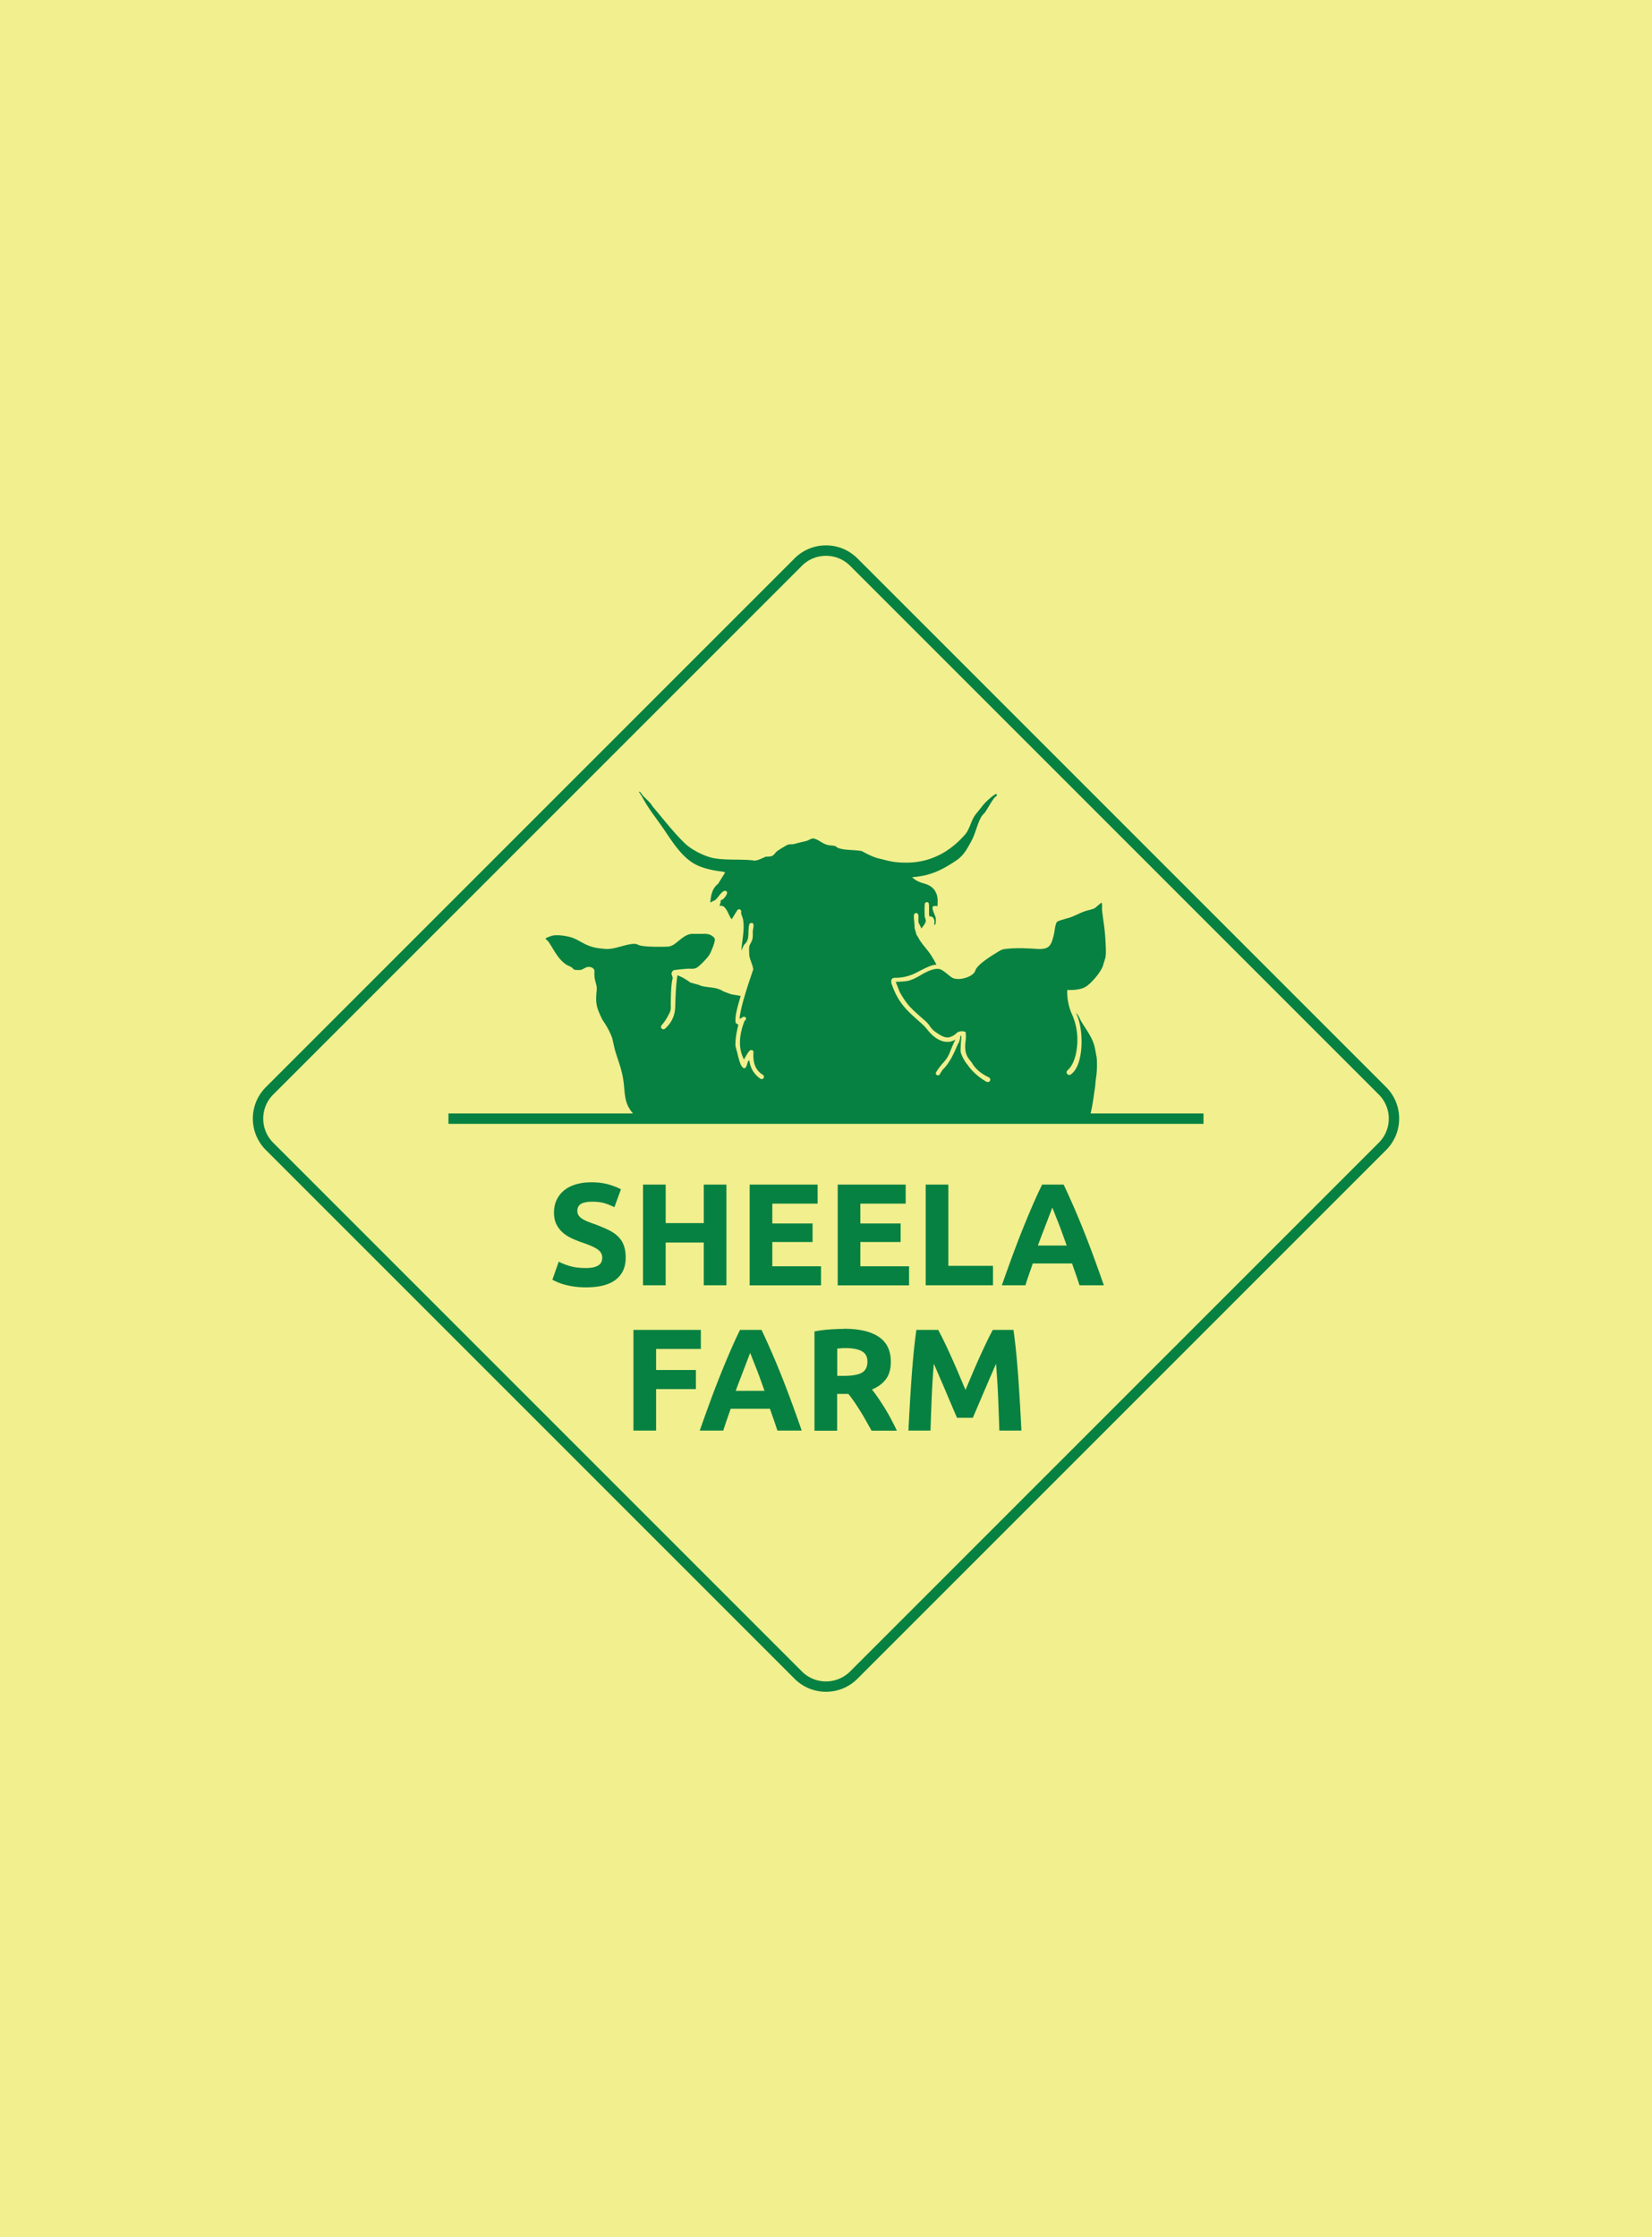
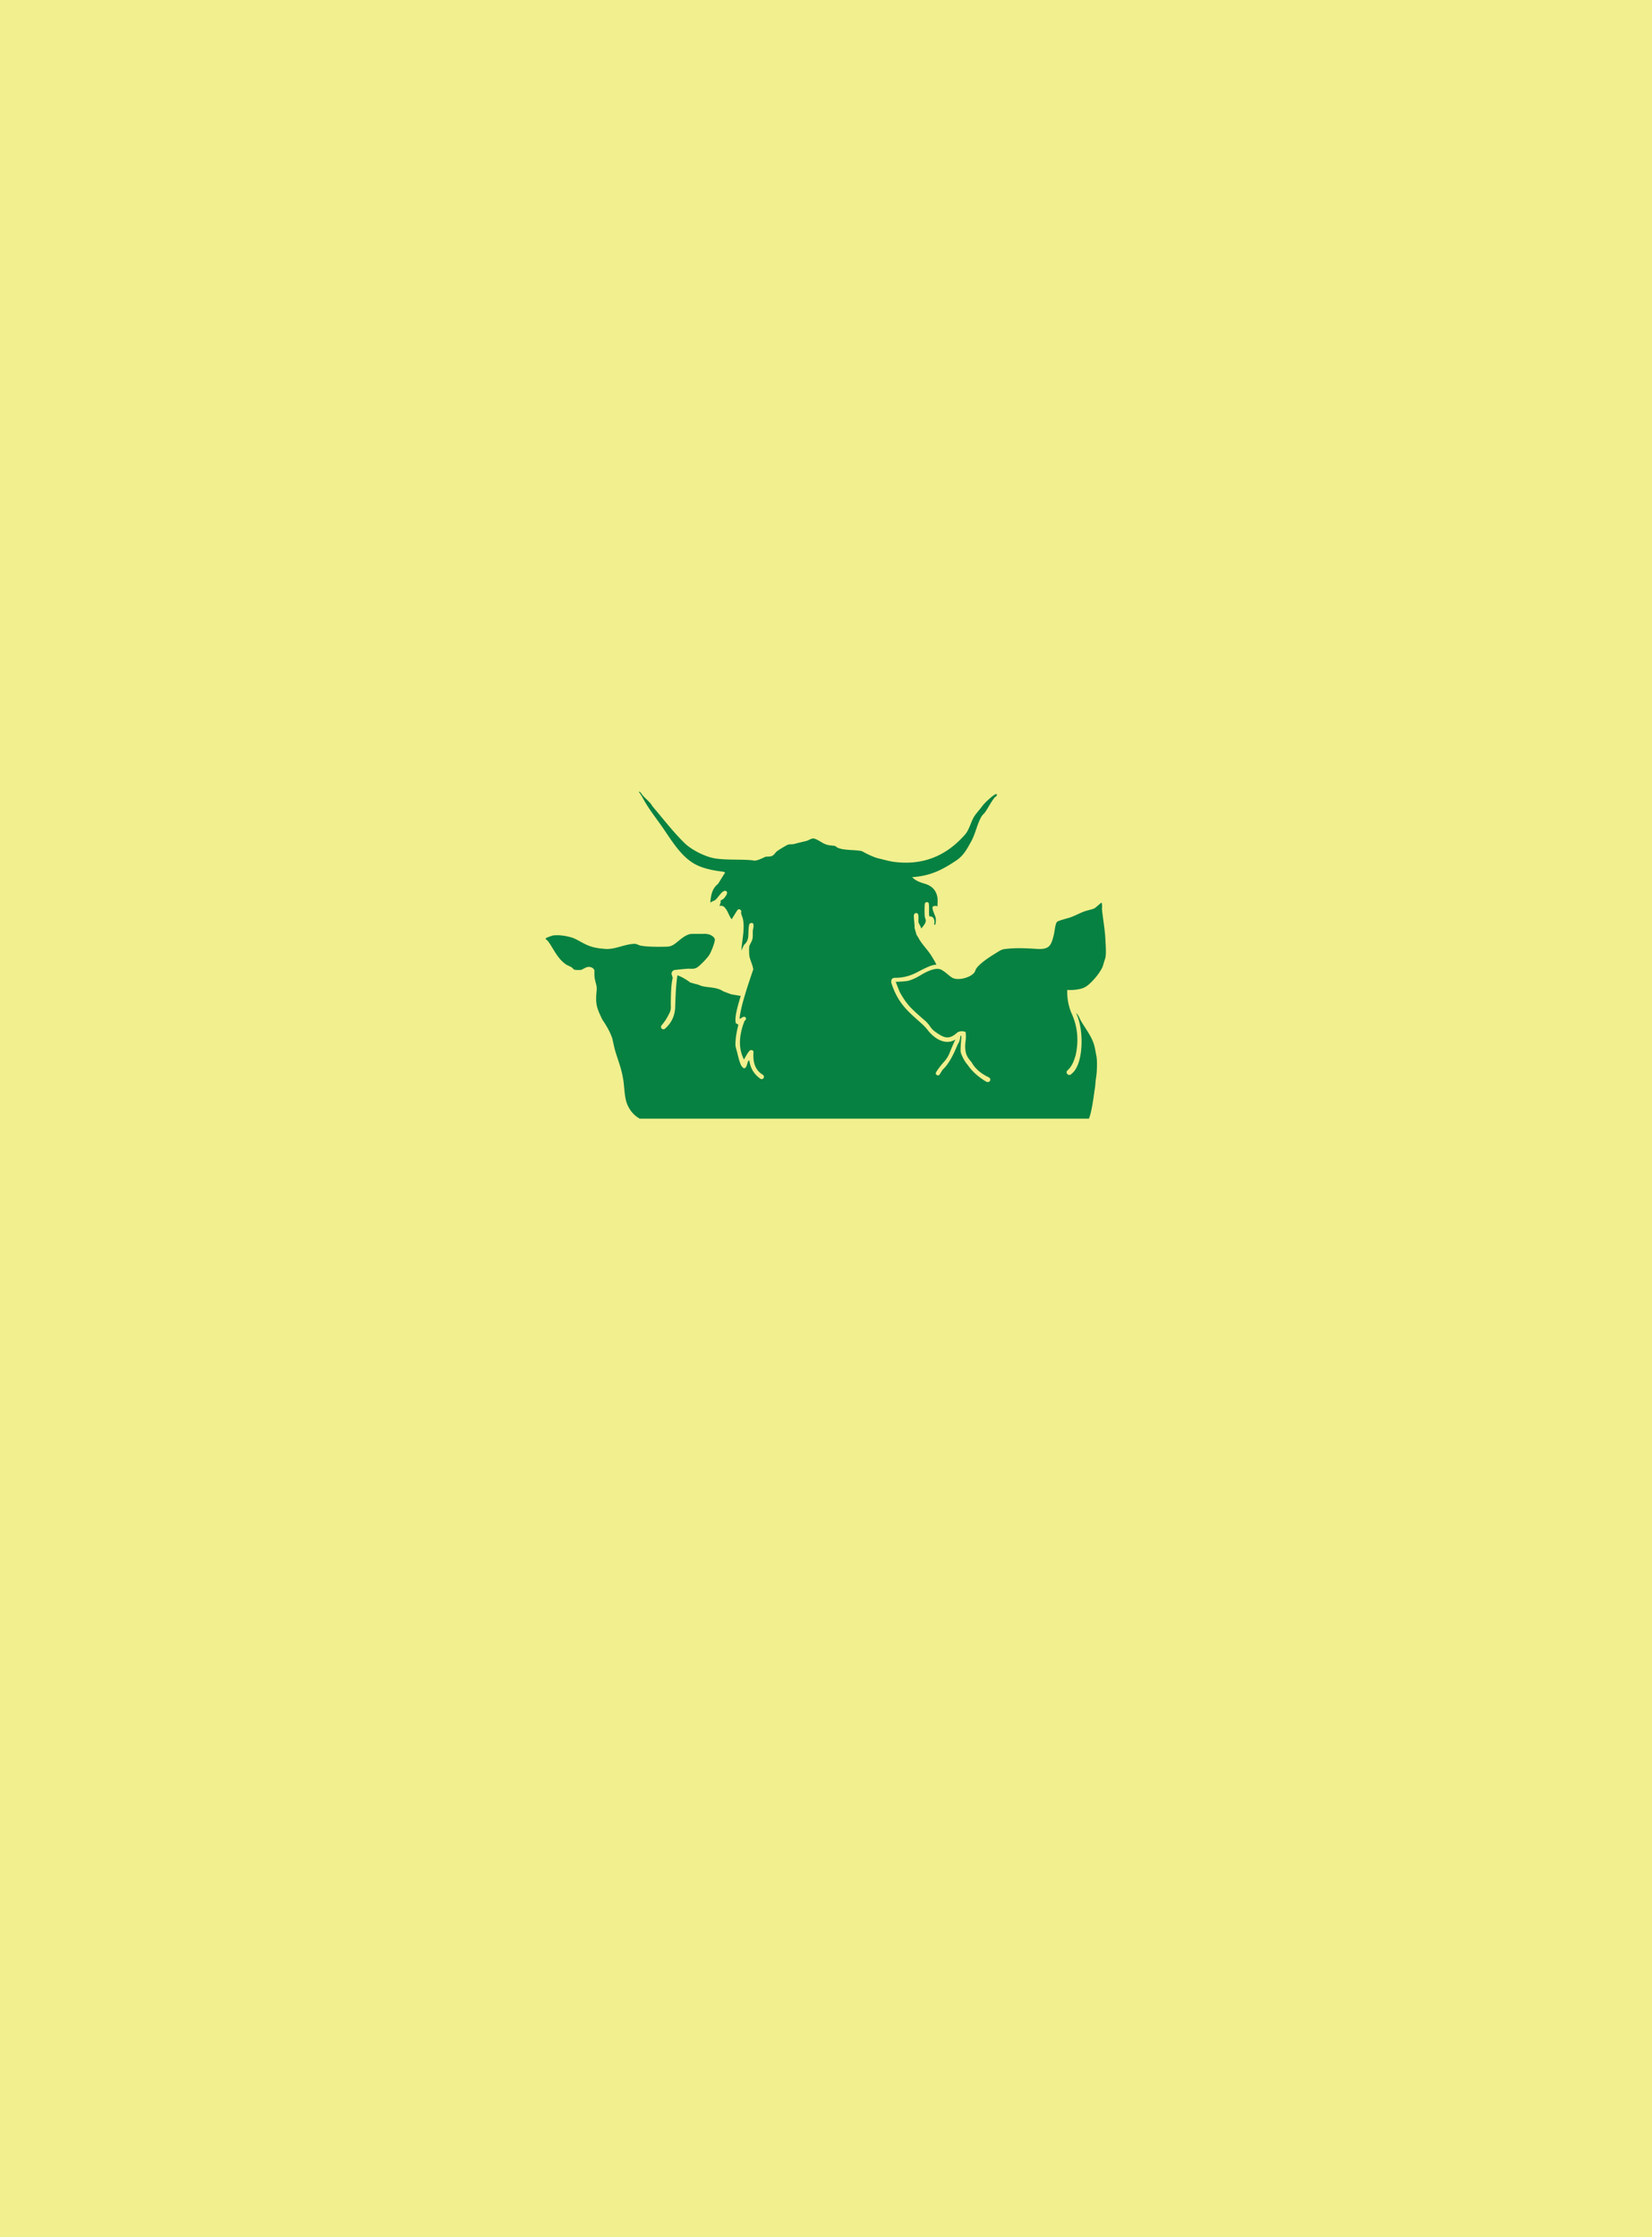
<svg xmlns="http://www.w3.org/2000/svg" id="Layer_1" viewBox="0 0 288 390">
  <defs>
    <style>.cls-1{fill:#078141}</style>
  </defs>
  <path d="M-18.5-27.5h331v459h-331z" style="fill:#f1ef8e" />
-   <path d="M144 294.91a7.74 7.74 0 0 1-5.48-2.27l-92.17-92.17c-1.46-1.46-2.27-3.41-2.27-5.48s.81-4.01 2.27-5.48l92.17-92.17c1.46-1.46 3.41-2.27 5.48-2.27s4.01.81 5.48 2.27l92.17 92.17c1.46 1.46 2.27 3.41 2.27 5.48s-.81 4.01-2.27 5.48l-92.17 92.17a7.74 7.74 0 0 1-5.48 2.27Zm-4.2-3.54c2.31 2.31 6.08 2.31 8.4 0l92.17-92.17c1.12-1.12 1.74-2.61 1.74-4.2s-.62-3.08-1.74-4.2L148.2 98.63c-1.12-1.12-2.61-1.74-4.2-1.74s-3.08.62-4.2 1.74L47.63 190.8c-1.12 1.12-1.74 2.61-1.74 4.2s.62 3.08 1.74 4.2l92.17 92.17Z" class="cls-1" />
  <path d="M118.14 170.02c.31.14.63.26.93.43.24.13 1.1.65 1.24.81l1.06.3c.38.06.7.26 1.08.35 1.2.27 2.58.17 3.64.9l1.36.51 1.68.29c-.58 1.95-1.11 3.82-.85 4.75l.45.27c-.36 1.36-.54 2.58-.52 3.63.06.33.16.7.28 1.09.2.89.42 1.7.67 2.29.53.91.88.68 1.12-.23.1-.39.22-.6.36-.53.16 1.22.71 2.28 1.87 3.13.45.35.94-.29.5-.64-1.1-.66-1.78-1.79-1.66-3.82.1-.47-.38-.66-.71-.35-.31.38-.62.89-.93 1.5-1.01-1.88-.91-4.2.09-6.74.54-.36.13-.97-.41-.6-.14.11-.29.19-.46.23.18-2 1.25-5.26 2.39-8.61-.1-.76-.5-1.5-.66-2.24-.07-.34-.08-1.39-.04-1.72.04-.3.4-.82.51-1.17.17-.59.08-.99.11-1.57.03-.39.48-1.73-.5-1.31-.18.08-.22.85-.24 1.09-.07 1.03.1 1.88-.8 2.65l-.45.98c.1-1.76.61-3.67.28-5.44-.06-.32-.27-.74-.33-1.06-.03-.16.11-.25-.03-.48-.12-.21-.34-.27-.55-.13-.08.05-.84 1.32-.97 1.52-.03.04 0 .15-.12.09-.18-.08-.66-1.27-.86-1.56-.32-.48-.59-.84-1.23-.71.05-.22.14-.43.2-.64.02-.07-.04-.17-.01-.24.07-.17.36-.23.47-.33.26-.25 1.07-1.21.39-1.41-.57-.17-1.35 1.26-1.78 1.57-.26.19-.62.27-.88.47.1-1.19.3-2.43 1.29-3.21.02-.01.03-.03.05-.03l1.26-2.03c-.14 0-.29-.12-.45-.13-1.49-.17-3.25-.51-4.6-1.19-2.69-1.34-4.44-4.5-6.14-6.9-1.19-1.68-2.28-3.05-3.25-4.87-.18-.33-.41-.64-.61-.96.18-.14.58.54.69.66.44.47.89.86 1.32 1.35.19.22.29.44.44.62 1.79 2.1 3.56 4.41 5.53 6.33 1.22 1.19 3.63 2.4 5.32 2.66 2.06.32 4.26.12 6.28.31.1 0 .25.02.38.05q.08.02 0 0l.17.08s-.1-.06-.17-.08c.43.13 1.32-.27 2.04-.62 0 0-.01 0-.02.01l.03-.02c.25-.07.71-.02 1-.1.58-.15.67-.54 1.04-.86.22-.19 1.66-1.07 1.92-1.16.32-.12.76-.03 1.12-.13.74-.21 1.31-.33 2.05-.51.39-.09.97-.49 1.27-.45.75.11 1.43.76 2.18 1.03.63.23 1.04.16 1.55.27.18.04.34.23.5.31 1.11.5 3.01.33 4.24.6.92.51 1.81.94 2.64 1.2h-.02.02s.11.03.14.04c.94.21 1.86.5 2.82.63 5 .65 9.08-1 12.38-4.76.79-.9 1.02-2.29 1.66-3.25.32-.48.92-1.13 1.32-1.68.42-.58 1.56-1.63 2.16-2.01.07-.05.34-.23.39-.05.08.32-.22.36-.34.5-.63.74-1.13 1.78-1.69 2.59-.18.26-.48.47-.66.8-.75 1.32-1 2.89-1.75 4.26s-1.32 2.48-2.64 3.37c-2.4 1.61-4.43 2.63-7.39 2.87-.1 0-.19.01-.28.01.41.47 1.06.81 1.9 1.07.11.03.21.06.31.09.86.27 1.58.7 1.98 1.64.34.8.25 1.47.22 2.31a.88.88 0 0 0-.79.02c-.3.29.43 1.62.49 2 .04.24.03 1.06-.14 1.2l-.15-.04c.21-.63-.02-1.52-.81-1.43-.16-.41.06-2.25-.2-2.42-.19-.12-.51-.08-.58.15-.09.32-.08 1.93-.03 2.31.03.24.19.5.18.71-.03.49-.51 1.01-.81 1.38-.02-.35-.42-.86-.47-1.14-.07-.36.17-1.42-.27-1.56a.416.416 0 0 0-.53.39c-.02.67.14 1.5.12 2.18l.35 1.23c.05.03.29.44.34.53.59 1.1 1.4 1.84 2.1 2.88.12.18.84 1.32.96 1.68s.05.1.08.14c-.61-.17-2.03.57-3.42 1.29-.94.5-2.23.96-3.79.95-.53 0-.78.28-.66.93 1.22 3.71 3.07 5.05 5.24 7.03.44.38.86.84 1.24 1.34 1.53 1.8 3.3 2.33 4.68 1.46-.36.74-.68 1.5-.98 2.25-.23.62-.62 1.26-1.3 1.96-.56.7-1.09 1.39-1.14 1.66-.01.39.47.46.64.28.11-.2.21-.34.3-.49.1-.17.24-.41.47-.61.76-.79 1.36-1.85 1.9-3.02l.41-.94c.08-.2.18-.4.3-.57.17-.45.27-.85.26-1.18.2-.05.18.19.16.46 0 0-.17 1.97-.1 2.37s.61 1.59 1.2 2.23c.83 1.22 1.96 2.18 3.28 2.96.66.26.98-.56.32-.82-1.32-.64-2.29-1.48-2.87-2.53-.57-.75-1.44-1.4-1.05-3.95.05-.45.03-.91-.02-1.37a1.66 1.66 0 0 0-1.41.05c-.24.22-.48.42-.73.57-1.09.66-1.9.23-3.14-.65-.33-.23-.62-.52-.86-.86-.34-.53-.76-.96-1.22-1.33-.77-.67-1.48-1.3-1.99-1.82-.8-.76-1.5-1.78-2.15-2.96l-.69-1.75c.56 0 1.23-.06 1.95-.13.76-.14 1.61-.55 2.5-1.09 1.65-.97 2.83-1.26 3.54-.87l.14.09c.61.35 1.22 1 1.74 1.29.99.55 3.14 0 3.83-.9.17-.22.21-.5.34-.69.63-.94 2.43-2.1 3.44-2.71 1.01-.62.98-.67 2.26-.78 1.56-.14 3.28-.05 4.84.05 2.23.14 2.53-.56 3.01-2.56.12-.51.22-1.85.55-2.16.26-.24 1.95-.63 2.41-.81.78-.29 1.52-.7 2.31-.99.52-.2 1.3-.32 1.79-.55.19-.09 1.18-1.04 1.25-.98.15.43.03.9.08 1.34.19 1.75.5 3.35.58 5.13.04.83.18 2.54-.04 3.25-.13.41-.24.75-.36 1.17-.31 1.11-1.92 2.99-2.87 3.65-.51.35-.99.48-1.62.58a7.4 7.4 0 0 1-1.76.08c-.05 1.37.18 2.72.73 4.05 1.04 2.24 1.32 4.68.73 7.33-.28.98-.65 1.99-1.45 2.67-.41.48.3 1.08.71.6 2.22-1.64 2.2-7.97.81-10.61.46.35.61.94.89 1.42.77 1.31 1.75 2.54 2.22 4 .2.64.31 1.42.45 2.11s.09 2.32.02 3.05c-.04.41-.12.85-.16 1.25-.06.56-.08 1.1-.2 1.68-.26 1.91-.53 3.78-.97 4.89h-78.33c-.79-.47-1.38-1.05-1.77-1.74-.43-.66-.63-1.38-.75-2.13-.14-.84-.17-1.71-.28-2.54-.28-2.04-.77-3.2-1.36-5.08-.26-.82-.41-1.67-.61-2.51-.38-1.1-1.01-2.22-1.71-3.22.03.04.06.07.1.07v-.02l-.1-.05c-.04-.06-.08-.16-.1-.21-.99-2.05-1.13-2.69-.91-4.96.07-.72-.15-1.12-.28-1.79-.13-.44-.12-1.06-.11-1.68-.2-.49-.78-.68-1.29-.55-.28.07-.83.43-1.06.48-.2.04-1.01.03-1.19-.05-.09-.04-.29-.31-.46-.41-.3-.19-.69-.3-1.01-.53-1.41-.99-2.09-2.6-3.01-3.93-.1-.14-.4-.36-.51-.53 0-.13 1.11-.51 1.32-.55 1.02-.12 2.13.03 3.3.37.91.32 1.73.91 2.62 1.29 1.07.47 1.97.58 3.13.68 1.68.15 3.37-.81 5.05-.88.54-.02.62.17 1.05.28 1.03.27 3.61.25 4.74.21.71-.03 1.12-.31 1.65-.73.73-.58 1.69-1.5 2.74-1.5h1.9c.1 0 .31-.03.48 0l.22.04c.43 0 1.31.48 1.32.95.01.57-.62 2.07-.92 2.6-.29.53-1.76 2.07-2.28 2.33-.55.27-1.02.12-1.6.16-.53.04-1.07.09-1.6.15l-.69.08c-.28.11-.43.33-.47.65l.22.72c-.28 1.03-.33 2.84-.34 4.8.05.52-.03 1.03-.35 1.55-.31.66-.71 1.27-1.2 1.85-.44.46.17 1.04.61.59 1.06-.97 1.66-2.19 1.71-3.7.06-2.11.15-4.11.39-5.5h-.01Z" class="cls-1" />
-   <path d="M78.18 194.1h131.63v1.81H78.18zm23.97 26.94c.56 0 1.02-.05 1.38-.14.36-.09.65-.22.87-.38.22-.16.37-.35.46-.57s.13-.46.13-.73c0-.57-.27-1.05-.81-1.43-.54-.38-1.47-.79-2.79-1.23-.57-.2-1.15-.43-1.72-.7-.57-.26-1.09-.59-1.55-.99-.46-.4-.83-.88-1.11-1.44-.29-.57-.43-1.25-.43-2.06s.15-1.54.46-2.19c.3-.65.73-1.2 1.29-1.66.56-.46 1.23-.81 2.03-1.05.79-.24 1.69-.37 2.69-.37 1.18 0 2.2.13 3.07.38.86.25 1.57.53 2.13.84l-1.14 3.12c-.49-.25-1.04-.48-1.63-.67-.6-.19-1.32-.29-2.17-.29-.95 0-1.62.13-2.04.39-.41.26-.62.66-.62 1.2 0 .32.08.59.23.81.15.22.37.42.65.6s.6.34.96.48c.36.14.76.29 1.2.44.91.34 1.7.67 2.38 1s1.24.71 1.68 1.15c.45.44.78.95 1 1.55.22.59.33 1.31.33 2.15 0 1.64-.57 2.91-1.72 3.81-1.15.9-2.88 1.35-5.19 1.35-.78 0-1.48-.05-2.1-.14-.63-.09-1.18-.21-1.66-.34a9.308 9.308 0 0 1-2.11-.86l1.11-3.14c.52.29 1.17.54 1.94.77.77.23 1.71.34 2.82.34Zm20.54-14.54h3.95v17.55h-3.95v-7.45h-6.64v7.45h-3.95V206.5h3.95v6.71h6.64v-6.71Zm8 17.55V206.5h11.85v3.32h-7.9v3.45h7.02v3.24h-7.02v4.23h8.49v3.32h-12.44Zm15.35 0V206.5h11.85v3.32h-7.9v3.45h7.02v3.24h-7.02v4.23h8.49v3.32h-12.44Zm27.07-3.39v3.39h-11.73V206.5h3.95v14.16h7.78Zm15.09 3.39c-.2-.61-.41-1.24-.63-1.88-.23-.64-.45-1.28-.67-1.92h-6.85c-.22.64-.44 1.28-.67 1.93s-.43 1.27-.62 1.87h-4.1c.66-1.89 1.29-3.64 1.88-5.24.59-1.6 1.17-3.12 1.74-4.53.57-1.42 1.13-2.76 1.68-4.04.55-1.27 1.12-2.52 1.72-3.74h3.75c.58 1.22 1.14 2.46 1.7 3.74.56 1.27 1.12 2.62 1.69 4.04s1.15 2.93 1.74 4.53 1.22 3.35 1.88 5.24h-4.23Zm-4.74-13.57c-.09.25-.22.6-.39 1.04s-.36.95-.58 1.52-.46 1.21-.73 1.9-.54 1.42-.82 2.18h5.02c-.27-.76-.53-1.49-.78-2.18-.25-.69-.49-1.33-.72-1.9-.23-.58-.43-1.08-.6-1.52s-.31-.78-.41-1.03Zm-73.03 38.9v-17.55h11.75v3.32h-7.8v3.67h6.94v3.32h-6.94v7.24h-3.95Zm25.1 0c-.2-.61-.41-1.24-.63-1.88-.23-.64-.45-1.28-.67-1.92h-6.85c-.22.64-.44 1.28-.67 1.93-.22.64-.43 1.27-.62 1.87h-4.1c.66-1.89 1.29-3.64 1.88-5.24.59-1.6 1.17-3.12 1.74-4.53.57-1.42 1.13-2.76 1.68-4.04.55-1.27 1.12-2.52 1.72-3.74h3.75c.58 1.22 1.14 2.46 1.7 3.74.56 1.27 1.12 2.62 1.69 4.04s1.15 2.93 1.74 4.53 1.22 3.35 1.88 5.24h-4.23Zm-4.75-13.57c-.09.25-.22.6-.39 1.04s-.36.95-.58 1.52-.46 1.21-.73 1.9c-.27.69-.54 1.42-.82 2.18h5.02c-.27-.76-.53-1.49-.78-2.18-.25-.69-.49-1.33-.72-1.9-.23-.58-.43-1.08-.6-1.52s-.31-.78-.41-1.03Zm16.37-4.18c2.63 0 4.65.47 6.05 1.41s2.1 2.39 2.1 4.37c0 1.23-.28 2.23-.85 3s-1.38 1.37-2.44 1.81c.35.44.73.94 1.11 1.51.39.57.77 1.16 1.15 1.77.38.62.75 1.26 1.1 1.93s.68 1.32.99 1.96h-4.42l-.98-1.75c-.33-.59-.67-1.17-1.02-1.72-.35-.56-.69-1.09-1.03-1.58-.34-.5-.68-.95-1.02-1.35h-1.95v6.41h-3.95v-17.3c.86-.17 1.75-.29 2.67-.35s1.74-.1 2.47-.1Zm.23 3.37c-.29 0-.54 0-.77.03s-.44.03-.65.05v4.76h1.11c1.49 0 2.55-.19 3.19-.56s.96-1 .96-1.9-.33-1.47-.98-1.84c-.65-.36-1.61-.54-2.87-.54Zm16.18-3.17c.3.56.66 1.24 1.05 2.06.4.82.81 1.71 1.24 2.66.43.95.86 1.93 1.28 2.93s.82 1.93 1.19 2.81c.37-.88.77-1.82 1.19-2.81.42-1 .85-1.97 1.28-2.93.43-.95.85-1.84 1.24-2.66s.75-1.51 1.05-2.06h3.6c.17 1.17.33 2.47.47 3.91.14 1.44.27 2.95.38 4.51s.21 3.13.3 4.7c.09 1.57.17 3.05.24 4.43h-3.85c-.05-1.7-.12-3.56-.2-5.57-.08-2.01-.21-4.03-.38-6.08-.3.71-.64 1.49-1.02 2.36l-1.11 2.58c-.36.86-.71 1.68-1.05 2.47-.34.79-.63 1.46-.86 2.01h-2.76c-.24-.56-.53-1.23-.86-2.01-.34-.79-.69-1.61-1.05-2.47-.36-.86-.73-1.72-1.11-2.58-.37-.86-.71-1.65-1.02-2.36-.17 2.04-.3 4.07-.38 6.08s-.15 3.87-.2 5.57h-3.85c.07-1.38.15-2.86.24-4.43.09-1.57.19-3.14.3-4.7.11-1.56.24-3.07.38-4.51s.3-2.75.47-3.91h3.77Z" class="cls-1" />
</svg>